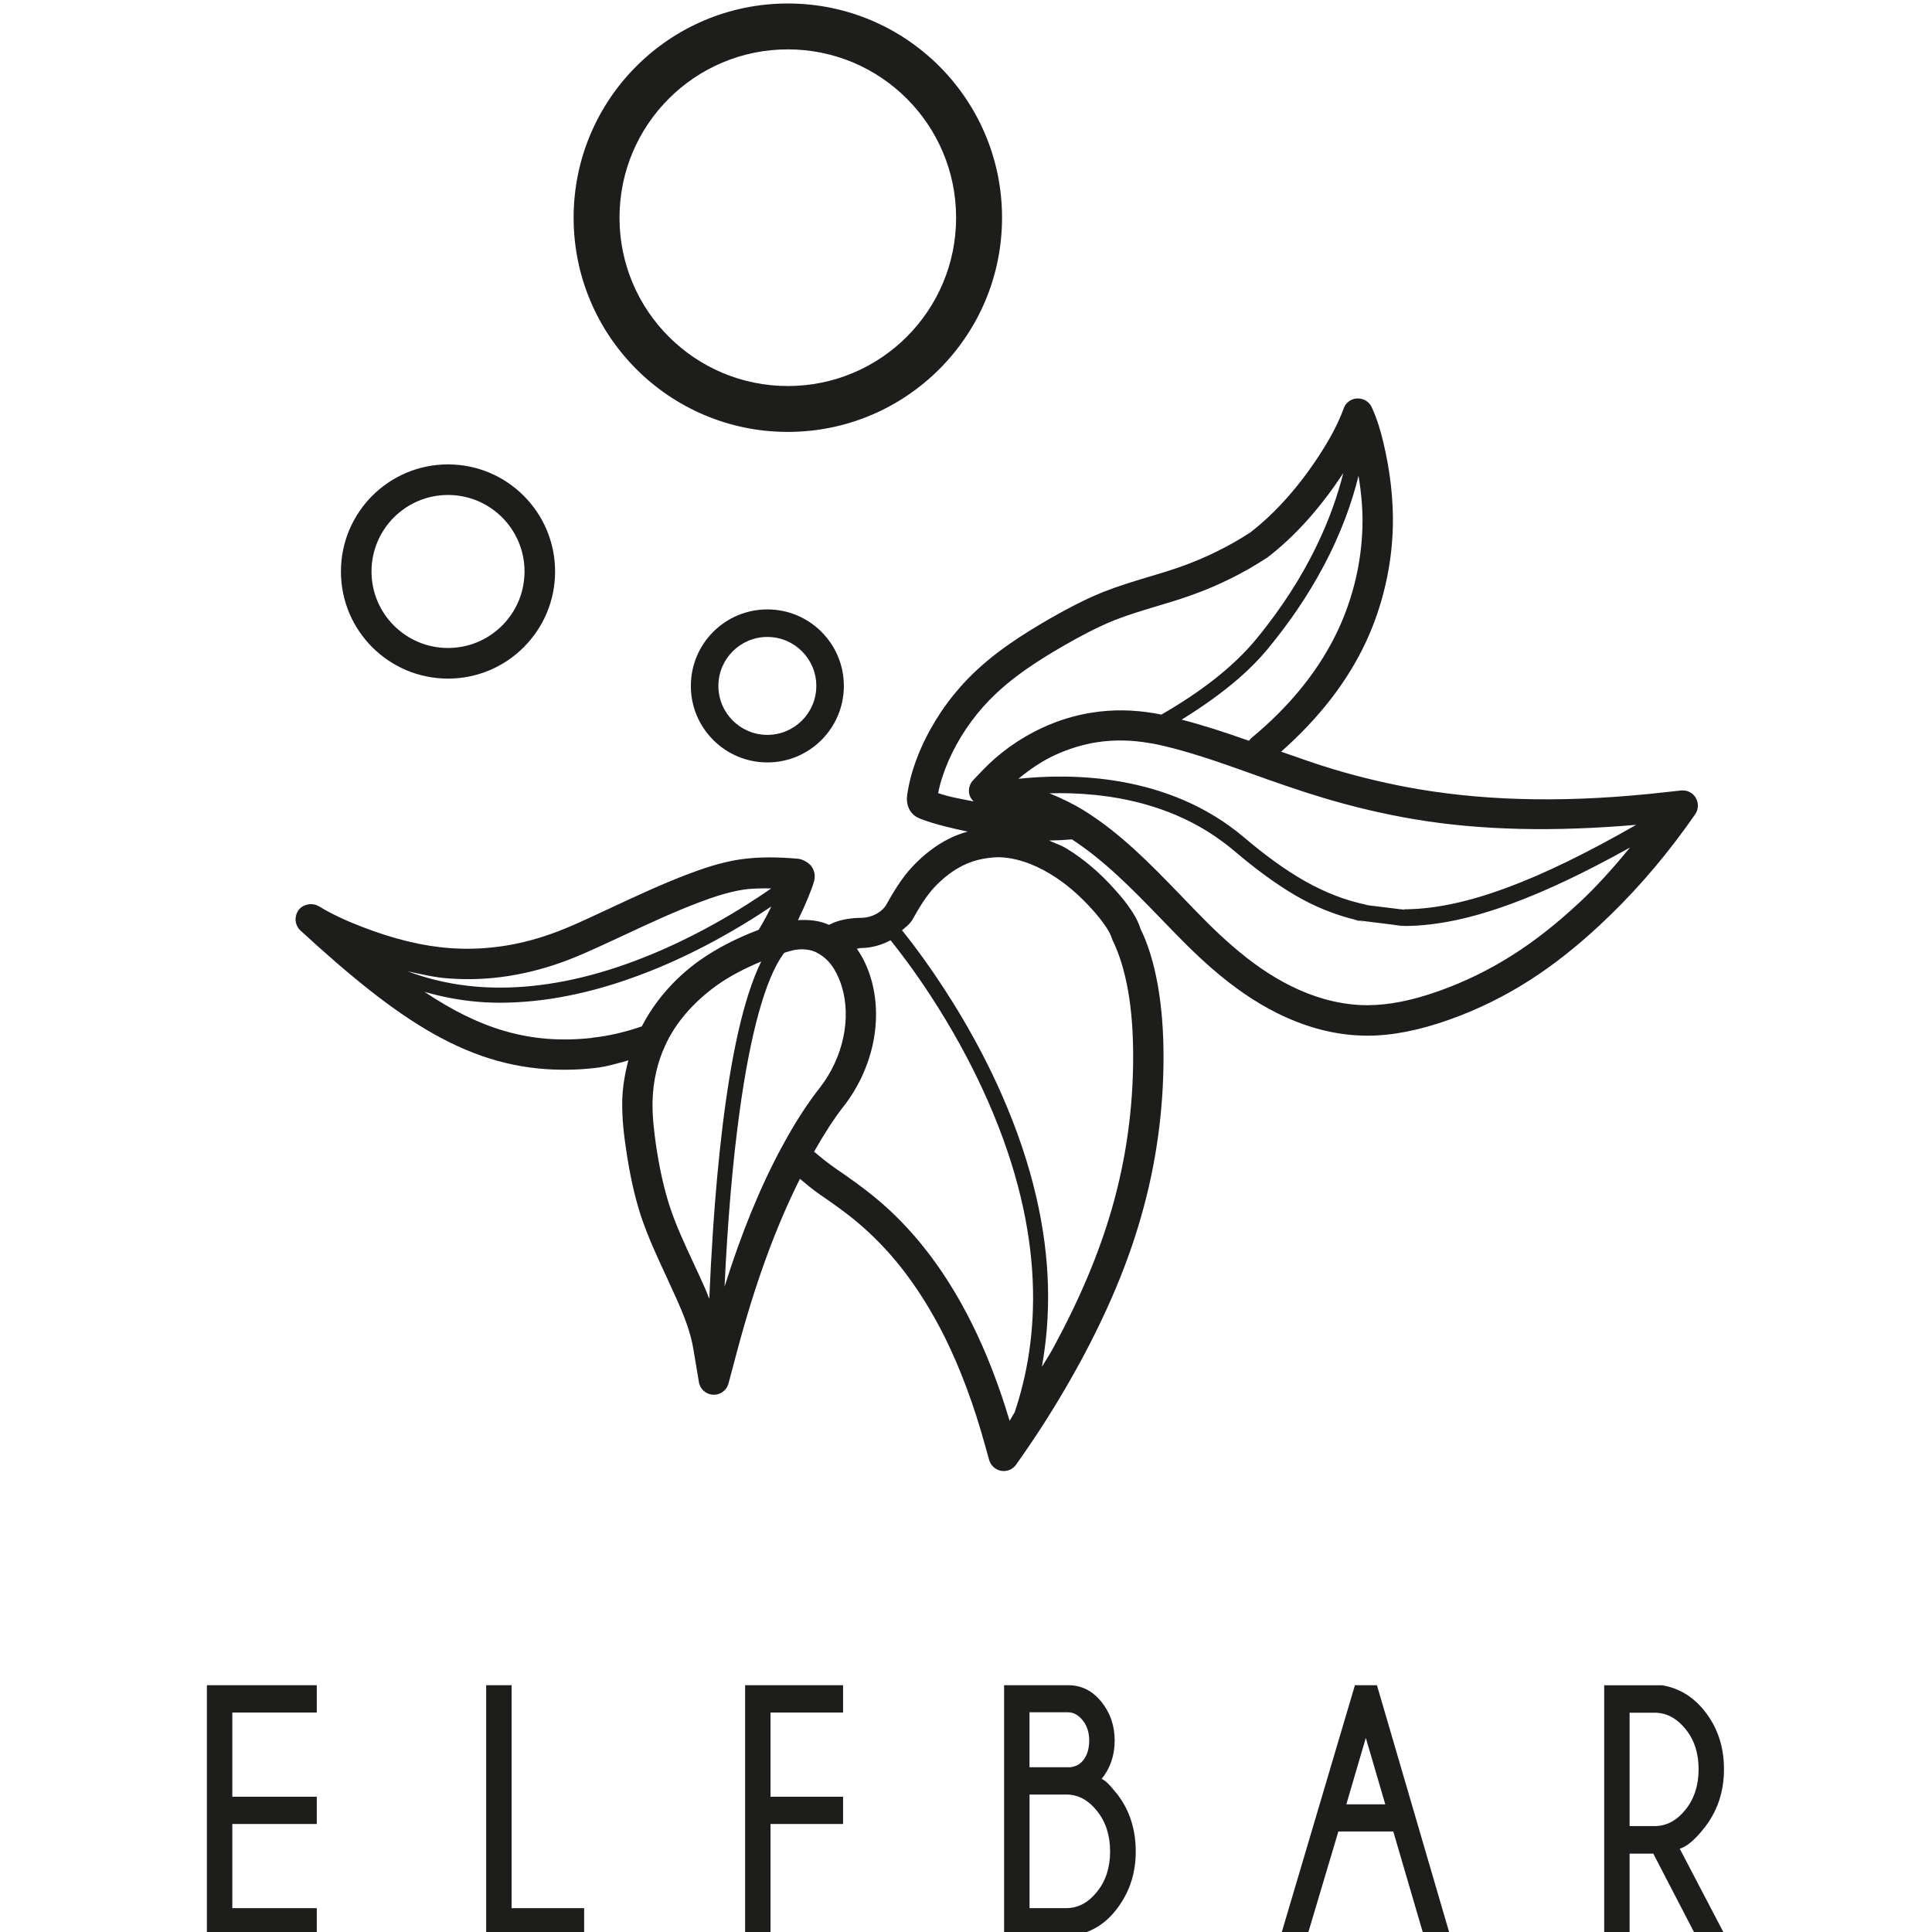
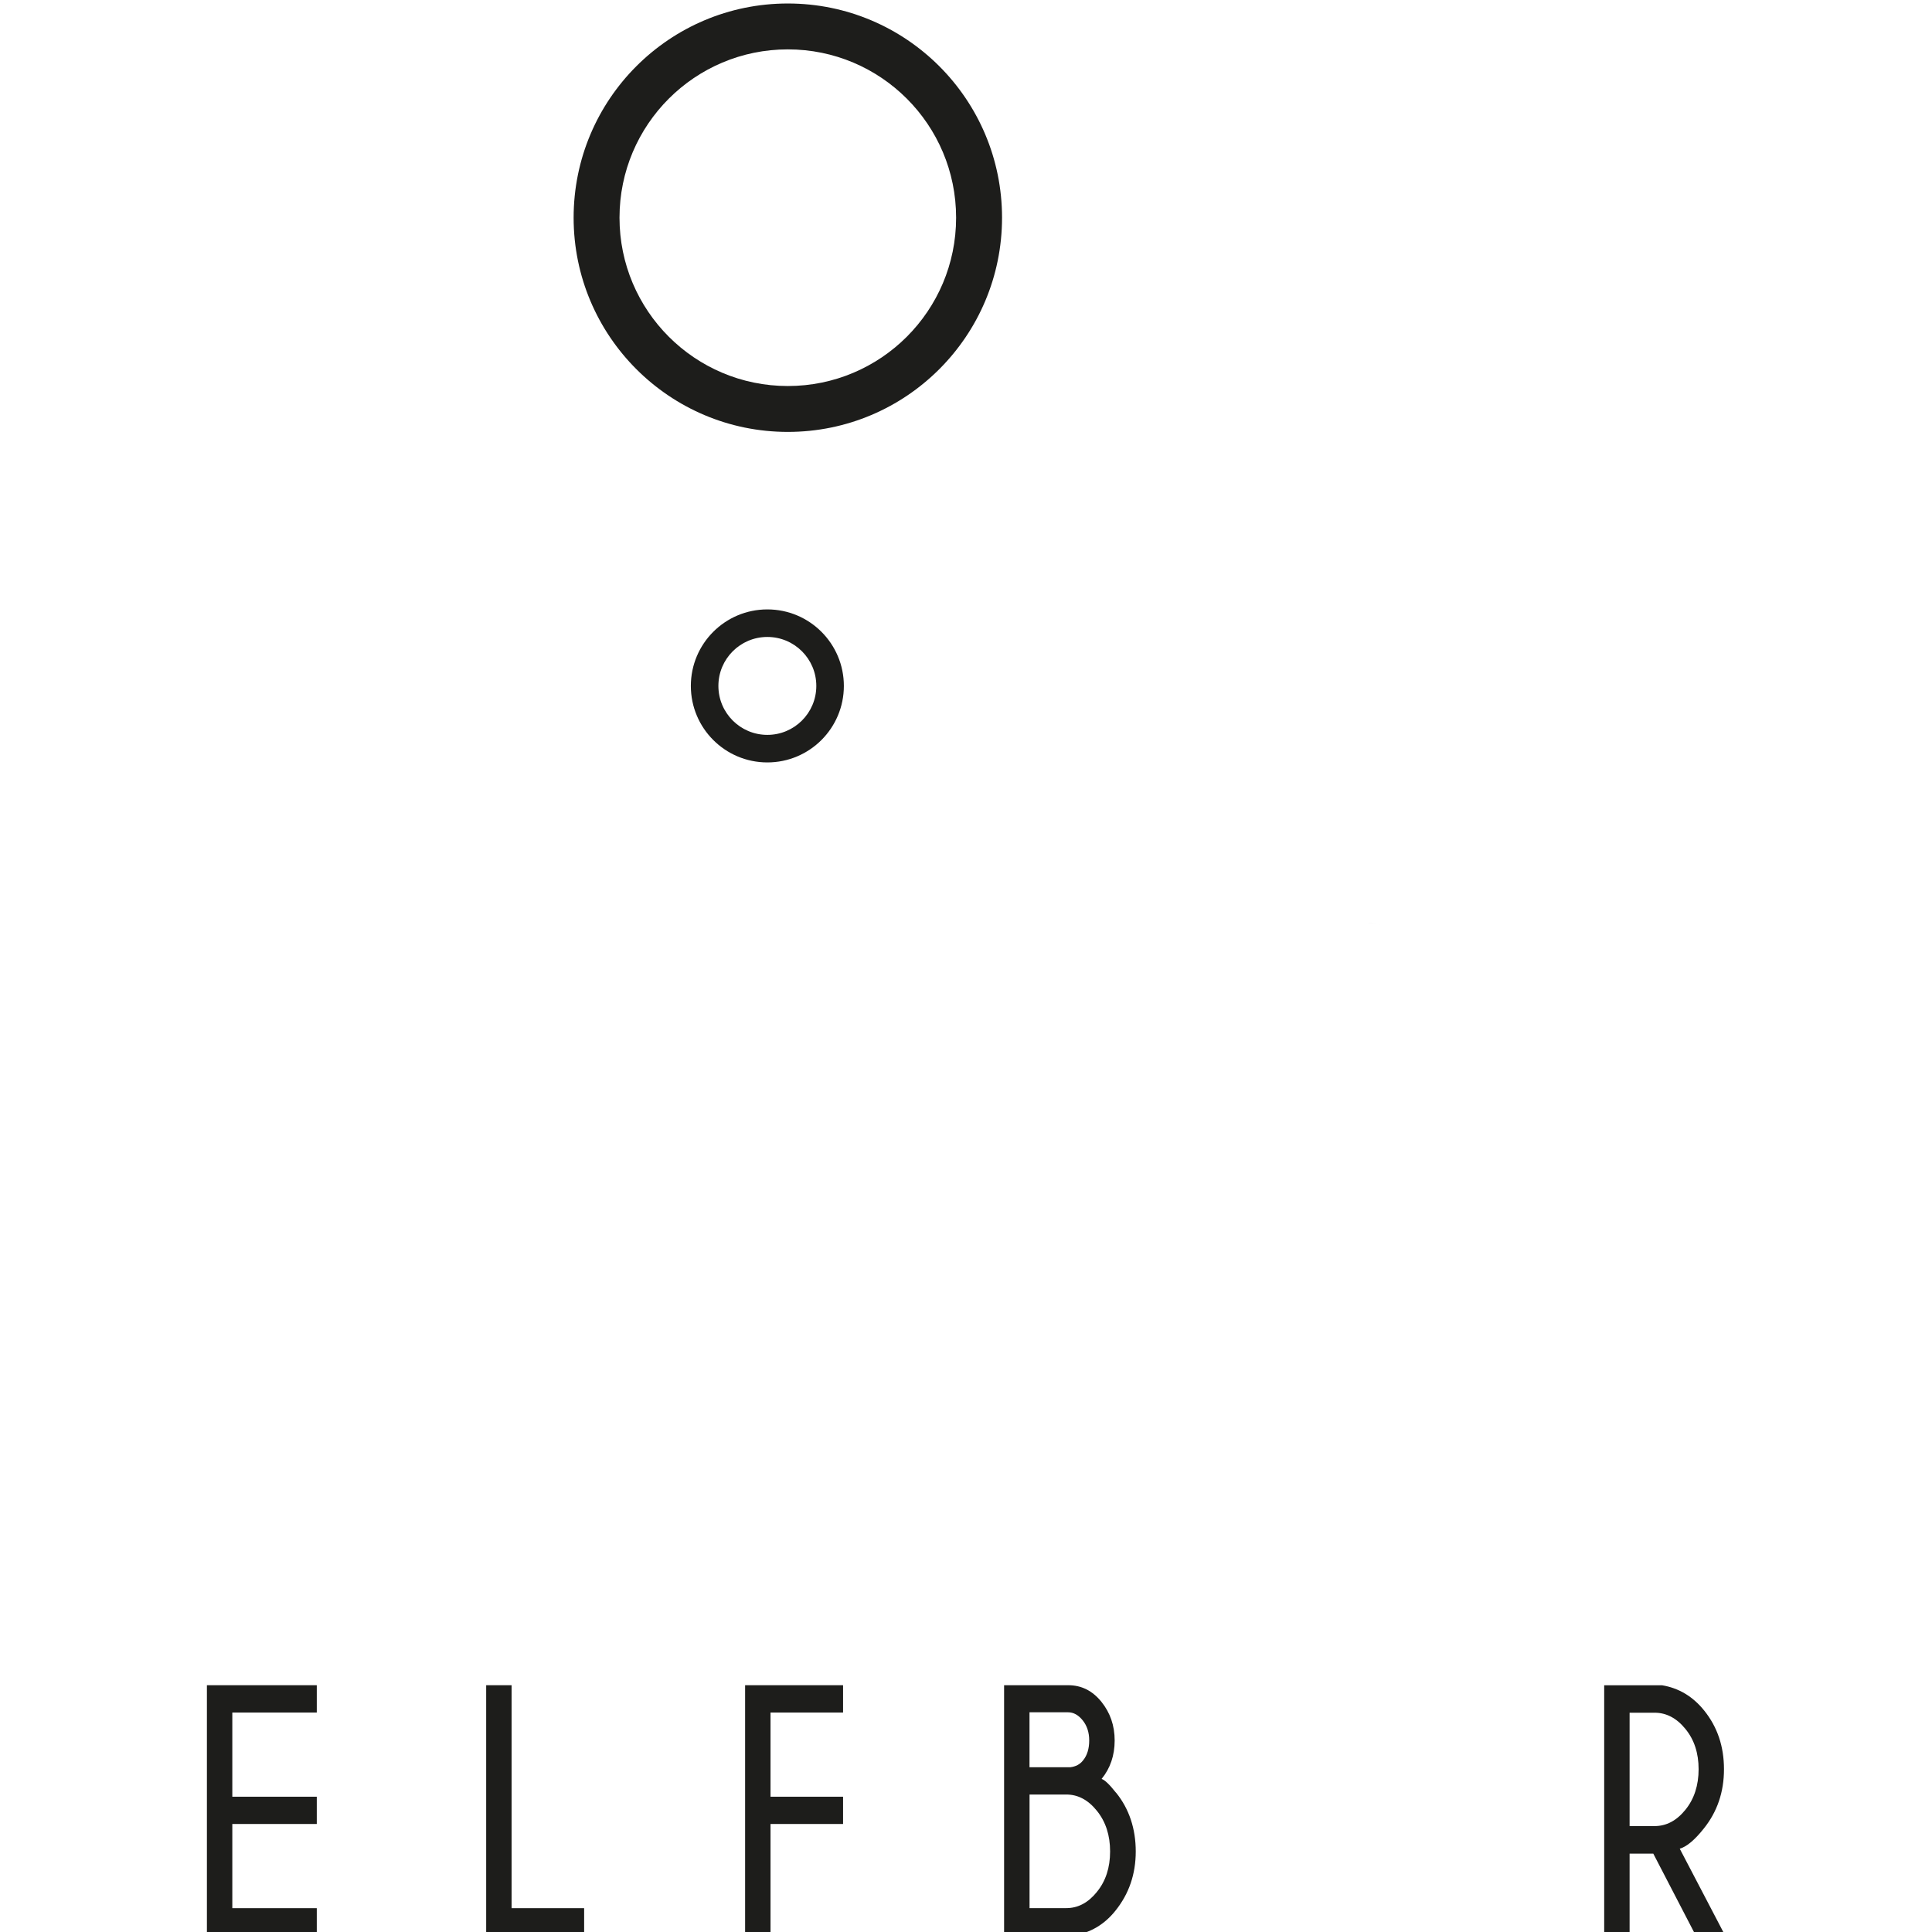
<svg xmlns="http://www.w3.org/2000/svg" id="Ebene_1" viewBox="0 0 415.15 415.15">
  <defs>
    <style>.cls-1{fill:#1d1d1b;}</style>
  </defs>
  <path class="cls-1" d="m295.91,198.59c-.93-.12-1.81-.32-2.72-.5.9.17,1.79.38,2.72.5" />
  <path class="cls-1" d="m299.04,198.82c-1.05-.06-2.12-.09-3.13-.22,1.02.13,2.08.16,3.13.22" />
-   <path class="cls-1" d="m293.19,198.09c-.51-.1-1.01-.21-1.51-.33l-.88-.11c.78.19,1.6.29,2.39.44" />
-   <path class="cls-1" d="m301.61,199l-.62-.08c-.66-.01-1.31-.07-1.95-.11.86.05,1.68.18,2.57.18" />
-   <path class="cls-1" d="m364.4,171.44c-.66-1.1-1.88-1.72-3.17-1.58l-3.38.37c-19.83,2.24-37.12,2.02-52.88-.62-6.08-1.03-12.32-2.48-18.49-4.33-3.76-1.13-7.48-2.46-11.19-3.76,8.08-7.14,14.29-15.07,18.29-23.72,3.51-7.61,5.48-16.06,5.71-24.43.15-5.78-.51-11.93-2.03-18.29-.5-2.1-1.26-4.9-2.52-7.61-.54-1.14-1.7-1.85-2.95-1.85h-.17c-1.31.05-2.45.9-2.89,2.14-1.01,2.8-2.48,5.71-4.68,9.19-4.6,7.26-9.85,13.19-15.42,17.49-4.62,3.01-9.68,5.48-15.03,7.38-2.27.79-4.57,1.49-6.88,2.17-3.27.98-6.53,1.98-9.7,3.23-4.29,1.73-8.35,3.96-11.4,5.7-5.72,3.3-12.32,7.42-17.73,13.03-4.16,4.3-7.63,9.46-10.04,14.96-1.52,3.51-2.47,6.76-2.91,9.9-.08.57-.22,2.03.63,3.42.79,1.21,1.95,1.63,2.53,1.84,3.2,1.17,6.51,1.91,9.83,2.63-1.33.38-2.63.83-3.86,1.45-2.82,1.39-5.52,3.42-8.03,6.1-2.31,2.47-4.03,5.37-5.59,8.15-.39.7-1.06,1.35-1.95,1.87-1.06.63-2.27.95-3.52.96-2.07.02-4.01.35-5.48.9-.5.16-.9.43-1.39.6-.03-.02-.05-.03-.08-.04-1.98-.9-4.27-1.1-6.56-.97,1.66-3.42,2.9-6.47,3.42-8.22.04-.14.07-.29.11-.46.19-.98-.02-2.02-.61-2.85-.56-.79-1.94-1.59-2.91-1.66-4.18-.37-8.52-.46-12.72.18-4.08.65-7.92,1.99-10.82,3.09-5.64,2.13-11.12,4.69-16.43,7.17l-5.42,2.51c-2.08.96-4.2,1.9-6.35,2.71-7.57,2.89-15.23,4.11-22.97,3.55-5.89-.42-12.14-1.93-19.09-4.62-3.7-1.43-6.6-2.82-9.18-4.39-1.16-.71-2.97-.57-4.04.48-.61.61-.95,1.49-.95,2.34,0,.92.39,1.78,1.06,2.41,21.13,19.4,36.41,29.91,56.62,29.91,2.19,0,4.37-.11,6.7-.38,2.47-.27,4.77-.99,7.13-1.63-.73,2.78-1.24,5.67-1.31,8.63-.08,3.87.39,7.63.82,10.46.79,5.43,1.82,10.08,3.15,14.21,1.51,4.54,3.52,8.87,5.46,13.04.81,1.75,1.62,3.51,2.4,5.26,1.45,3.31,2.89,6.86,3.48,10.58l1.16,6.94c.23,1.51,1.52,2.65,3.05,2.72.05.01.11.01.16.01,1.46,0,2.76-.97,3.14-2.39l1.82-6.83c3.96-14.88,8.34-26.77,13.54-37.18,1.35,1.1,2.61,2.22,4.19,3.3,2.76,1.9,5.48,3.8,8.06,5.96,3.37,2.81,6.49,6.03,9.31,9.56,3.53,4.44,6.77,9.59,9.62,15.32,3.37,6.84,6.19,14.41,8.61,23.16l.87,3.12c.35,1.21,1.36,2.1,2.6,2.33.18.03.36.04.54.04,1.06,0,2.07-.51,2.68-1.42l1.82-2.6c4.24-6.11,8.28-12.69,12.03-19.58,5.86-10.86,10.09-20.96,12.93-30.89,3.23-11.17,4.87-22.78,4.87-34.46,0-5.68-.4-10.69-1.21-15.33-.86-4.88-2.14-9.02-3.73-12.21-.51-1.69-1.4-3.13-2.03-4.06-1-1.53-2.18-2.95-3.41-4.31-3.31-3.73-6.74-6.64-10.47-8.91-1.24-.75-2.49-1.14-3.75-1.71,1.64-.03,3.29-.11,4.92-.25,6.88,4.48,12.85,10.54,18.92,16.83,3.59,3.72,7.28,7.56,11.32,11.05,4.64,4.02,9.16,7.1,13.83,9.44,2.77,1.38,5.6,2.48,8.41,3.29,3.14.88,6.29,1.41,9.37,1.53l1.6.04c5.39,0,11.17-1.14,17.72-3.47,6.07-2.16,11.9-5.04,17.31-8.52,4.86-3.12,9.67-6.89,14.7-11.54,6.86-6.35,13.15-13.49,18.75-21.24l1.98-2.79c.74-1.04.79-2.42.15-3.53m-72.48-69.23c.62,3.8.95,7.49.84,11-.19,7.49-1.97,15.05-5.11,21.87-3.96,8.59-10.29,16.5-18.8,23.53-.19.17-.32.38-.46.56-4.99-1.77-9.7-3.32-14.48-4.55,4.53-2.8,8.69-5.75,12.3-8.89,2.28-1.99,4.34-4.06,6.13-6.22,5.01-6.05,8.83-11.87,11.75-17.28,4.15-7.67,6.49-14.52,7.83-20.01m-90.33,68.19c.42-2.18,1.16-4.45,2.2-6.89,2.09-4.79,5.12-9.3,8.76-13.04,4.86-5.04,10.97-8.84,16.29-11.9,2.86-1.64,6.67-3.73,10.59-5.31,2.98-1.18,6.07-2.1,9.16-3.03,2.39-.71,4.8-1.43,7.15-2.27,5.86-2.06,11.37-4.77,16.62-8.21,6.04-4.64,11.48-10.8,16.29-18.13-2.26,8.99-7.26,21.8-18.8,35.79-4.92,5.93-11.91,11.29-20.3,16.12-.51-.11-1.04-.22-1.52-.29-4.49-.78-9-.83-13.34-.15-3.63.56-7.25,1.66-10.73,3.27-4.85,2.24-9.31,5.44-12.92,9.23l-1.95,2.05c-.82.86-1.1,2.13-.73,3.25.17.51.49.93.85,1.29-2.55-.51-5.12-.92-7.63-1.78m-105.28,39.81c8.73.68,17.29-.74,25.72-3.94,2.3-.88,4.55-1.88,6.75-2.89l5.47-2.53c5.19-2.43,10.58-4.93,15.97-6.97,2.62-.99,6.04-2.2,9.52-2.74,1.98-.29,4.01-.28,6-.27-6.07,4.22-16.76,10.91-29.52,15.66-10.06,3.76-19.72,5.66-28.76,5.66-7.08,0-13.72-1.19-19.87-3.51,2.95.64,5.93,1.34,8.73,1.53m30.87,12.79c-13.47,1.48-24.23-2.06-35.96-9.9,3.69,1.06,7.52,1.81,11.5,2.14.99.09,2,.15,3.01.17.51.02,1.02.03,1.53.03.41,0,1.12,0,1.72-.02.61-.01,1.22-.04,1.83-.07,1.22-.06,2.45-.15,3.7-.28,2.48-.24,5-.62,7.55-1.13,4.98-.98,10.09-2.45,15.27-4.39,5.15-1.91,9.97-4.14,14.31-6.4,5.63-2.94,10.44-5.93,14.1-8.39-.74,1.56-1.63,3.22-2.72,5.01-4.69,1.77-9.01,3.97-12.78,6.64-5.49,3.95-9.61,8.85-12.33,14.11-3.4,1.17-6.97,2.06-10.74,2.45m26.05,41.12c-.34,5.14-.61,10.19-.81,14.99-.3-.78-.61-1.59-.92-2.29-.79-1.81-1.63-3.58-2.46-5.38-1.95-4.2-3.8-8.17-5.16-12.32-1.21-3.77-2.17-8.06-2.92-13.14-.36-2.59-.81-5.98-.73-9.34.1-4.23,1.03-8.35,2.69-11.92,2.17-4.84,6.03-9.32,11.13-13,2.81-2,6.06-3.66,9.53-5.11-1.94,3.94-3.56,9.11-4.92,15.07-2.77,12.19-4.43,27.67-5.43,42.44m14.74-17.6c-4.69,8.72-8.67,18.51-12.27,29.96.67-14.29,1.76-26.89,3.21-37.46,2.31-16.9,5.55-28.67,9.39-33.97.08-.1.15-.2.23-.3.38-.13.77-.26,1.19-.37.88-.27,1.75-.39,2.63-.39,1.06,0,2.09.2,2.87.56.34.17.68.36,1.03.58,2.59,1.59,3.94,4.57,4.63,6.82,1.04,3.36,1.14,7.16.34,10.97-.83,3.9-2.57,7.63-5.03,10.79-2.81,3.57-5.5,7.76-8.21,12.81m50.08,56.92c-.39.59-.72,1.27-1.11,1.85-2.3-7.68-4.94-14.5-8.05-20.77-3.04-6.12-6.52-11.68-10.36-16.48-3.07-3.87-6.53-7.42-10.22-10.49-2.74-2.27-5.62-4.33-8.56-6.33-1.85-1.28-3.38-2.52-4.82-3.75,2.12-3.73,4.18-6.97,6.36-9.76,3.07-3.92,5.24-8.58,6.28-13.43,1.04-4.91.86-9.85-.49-14.25-.72-2.35-1.72-4.41-2.96-6.16.3-.03.56-.15.88-.15,2.24-.02,4.41-.63,6.36-1.67,3.19,3.94,13.22,16.98,20.93,34.56,12.75,29.01,10.97,51.33,5.75,66.83m7.75-115.57c3.17,1.92,6.11,4.44,9.01,7.67,1.01,1.14,1.99,2.33,2.82,3.58.66.97,1.05,1.71,1.42,2.85,1.52,3.1,2.6,6.68,3.37,10.97.74,4.24,1.08,8.88,1.08,14.18,0,11.07-1.53,22.06-4.59,32.66-2.73,9.47-6.79,19.15-12.43,29.58-.81,1.52-1.71,2.92-2.6,4.35.97-5.31,1.49-11.15,1.31-17.53-.34-11.81-3.11-25.45-9.9-40.9-2.64-6.02-5.55-11.51-8.38-16.31-5.63-9.58-10.93-16.4-13.08-19.07l-.51.42c1.03-.88,2.2-1.67,2.8-2.79,1.56-2.77,2.95-5.01,4.65-6.86,1.96-2.07,4.03-3.65,6.18-4.7,2.07-1.03,4.36-1.63,7.35-1.77,3.59,0,7.56,1.26,11.49,3.66m113.3,6.35c-4.73,4.39-9.25,7.93-13.78,10.83-5.01,3.22-10.39,5.87-15.99,7.87-5.83,2.09-10.91,3.09-15.53,3.09l-1.31-.03c-2.57-.11-5.23-.55-7.88-1.29-2.42-.69-4.88-1.64-7.28-2.84-4.18-2.09-8.27-4.89-12.48-8.55-3.82-3.28-7.41-7.03-11.23-11.01-6.22-6.43-12.67-13.11-20.56-18.04-2.45-1.52-4.97-2.73-7.55-3.77,2.98-.09,6.32-.01,9.84.35,8.87.91,18.93,3.64,27.69,10.28.67.5,1.32,1.02,1.97,1.56,4.47,3.79,8.83,7.09,13.33,9.73,4.22,2.47,8.64,4.25,13.35,5.36l9.31,1.16c.4,0,.77.07,1.17.07,6.7-.08,14.09-1.65,22.49-4.73,7.63-2.79,16.09-6.83,25.63-12.14-3.52,4.27-7.18,8.41-11.19,12.11m-36.97,1.17c-2.87.03-5.49-.38-8.07-.88,2.44.48,4.89.89,7.56.89.08,0,.17.07.27.1l-9.56-1.18c.54.12,1.17.08,1.73.18-9.71-1.88-17.97-7.16-26.75-14.58-16.28-13.8-37.39-13.75-48.46-12.57,2.4-1.98,5-3.77,7.82-5.08,2.95-1.36,5.99-2.29,9.02-2.77,3.68-.56,7.39-.51,11.3.17.85.11,1.68.31,2.49.48,5.94,1.35,11.78,3.37,18.23,5.66l1.1.4c5.22,1.87,10.47,3.72,15.8,5.31,6.44,1.92,12.93,3.44,19.28,4.51,14.43,2.44,30.26,2.71,47.72,1.21-21.1,12.09-36.8,18-49.49,18.15" />
  <path class="cls-1" d="m360.95,397.25c1.5-.44,3.21-1.88,5.13-4.29,2.92-3.62,4.37-7.88,4.37-12.78s-1.41-9.08-4.24-12.6c-2.44-3.04-5.46-4.85-9.08-5.45h-12.42v53.78h5.46v-17.6h5.09l9.13,17.6h6.31l-9.75-18.65Zm-10.78-4.85v-24.37h5.37c2.53,0,4.73,1.16,6.62,3.48,1.9,2.31,2.84,5.2,2.84,8.66s-.95,6.4-2.84,8.72c-1.89,2.34-4.09,3.5-6.62,3.5h-5.37Z" />
-   <path class="cls-1" d="m295.88,362.12h-4.73l-15.93,53.77h5.71l6.66-22.34h11.8l6.54,22.34h5.67l-15.72-53.77Zm-6.58,25.6l4.19-14.28,4.18,14.28h-8.37Z" />
  <path class="cls-1" d="m239.81,385.22c-1.4-1.77-2.43-2.76-3.1-2.96,1.87-2.29,2.81-5.05,2.81-8.26s-.96-5.97-2.86-8.33c-1.92-2.37-4.29-3.55-7.12-3.55h-13.78v53.77h15c3.6-.6,6.57-2.37,8.92-5.31,2.91-3.61,4.37-7.86,4.37-12.73s-1.41-9.16-4.23-12.64m-18.59-17.27h8.28c1.17,0,2.21.58,3.14,1.73.92,1.14,1.4,2.58,1.4,4.33s-.44,3.22-1.34,4.3c-.65.82-1.55,1.31-2.74,1.45h-8.75v-11.81Zm14.49,38.58c-1.88,2.34-4.07,3.5-6.59,3.5h-7.9v-24.41h7.9c2.52,0,4.71,1.17,6.59,3.52,1.88,2.34,2.82,5.24,2.82,8.71s-.94,6.37-2.82,8.67" />
  <polygon class="cls-1" points="181.16 362.12 181.16 367.99 165.57 367.99 165.57 386.08 181.16 386.08 181.16 391.94 165.57 391.94 165.57 415.9 160.11 415.9 160.11 362.12 181.16 362.12" />
  <polygon class="cls-1" points="104.47 415.9 104.47 362.12 109.93 362.12 109.93 410.03 125.52 410.03 125.52 415.9 104.47 415.9" />
  <polygon class="cls-1" points="68.07 362.12 68.07 367.99 49.92 367.99 49.92 386.08 68.07 386.08 68.07 391.94 49.92 391.94 49.92 410.03 68.07 410.03 68.07 415.9 44.46 415.9 44.46 362.12 68.07 362.12" />
  <path class="cls-1" d="m164.89,130.95c-9.08,0-16.44,7.36-16.44,16.44s7.36,16.44,16.44,16.44,16.44-7.36,16.44-16.44-7.36-16.44-16.44-16.44m0,26.96c-5.81,0-10.52-4.71-10.52-10.52s4.71-10.52,10.52-10.52,10.52,4.71,10.52,10.52-4.71,10.52-10.52,10.52" />
  <path class="cls-1" d="m169.29.75c-25.43,0-46.03,20.61-46.03,46.03s20.61,46.03,46.03,46.03,46.03-20.61,46.03-46.03S194.72.75,169.29.75m0,82.2c-19.97,0-36.17-16.19-36.17-36.17s16.19-36.17,36.17-36.17,36.16,16.19,36.16,36.17-16.19,36.17-36.16,36.17" />
-   <path class="cls-1" d="m96.27,99.79c-12.71,0-23.01,10.3-23.01,23.02s10.3,23.01,23.01,23.01,23.01-10.31,23.01-23.01-10.3-23.02-23.01-23.02m0,39.45c-9.08,0-16.44-7.36-16.44-16.44s7.36-16.44,16.44-16.44,16.44,7.36,16.44,16.44-7.36,16.44-16.44,16.44" />
</svg>